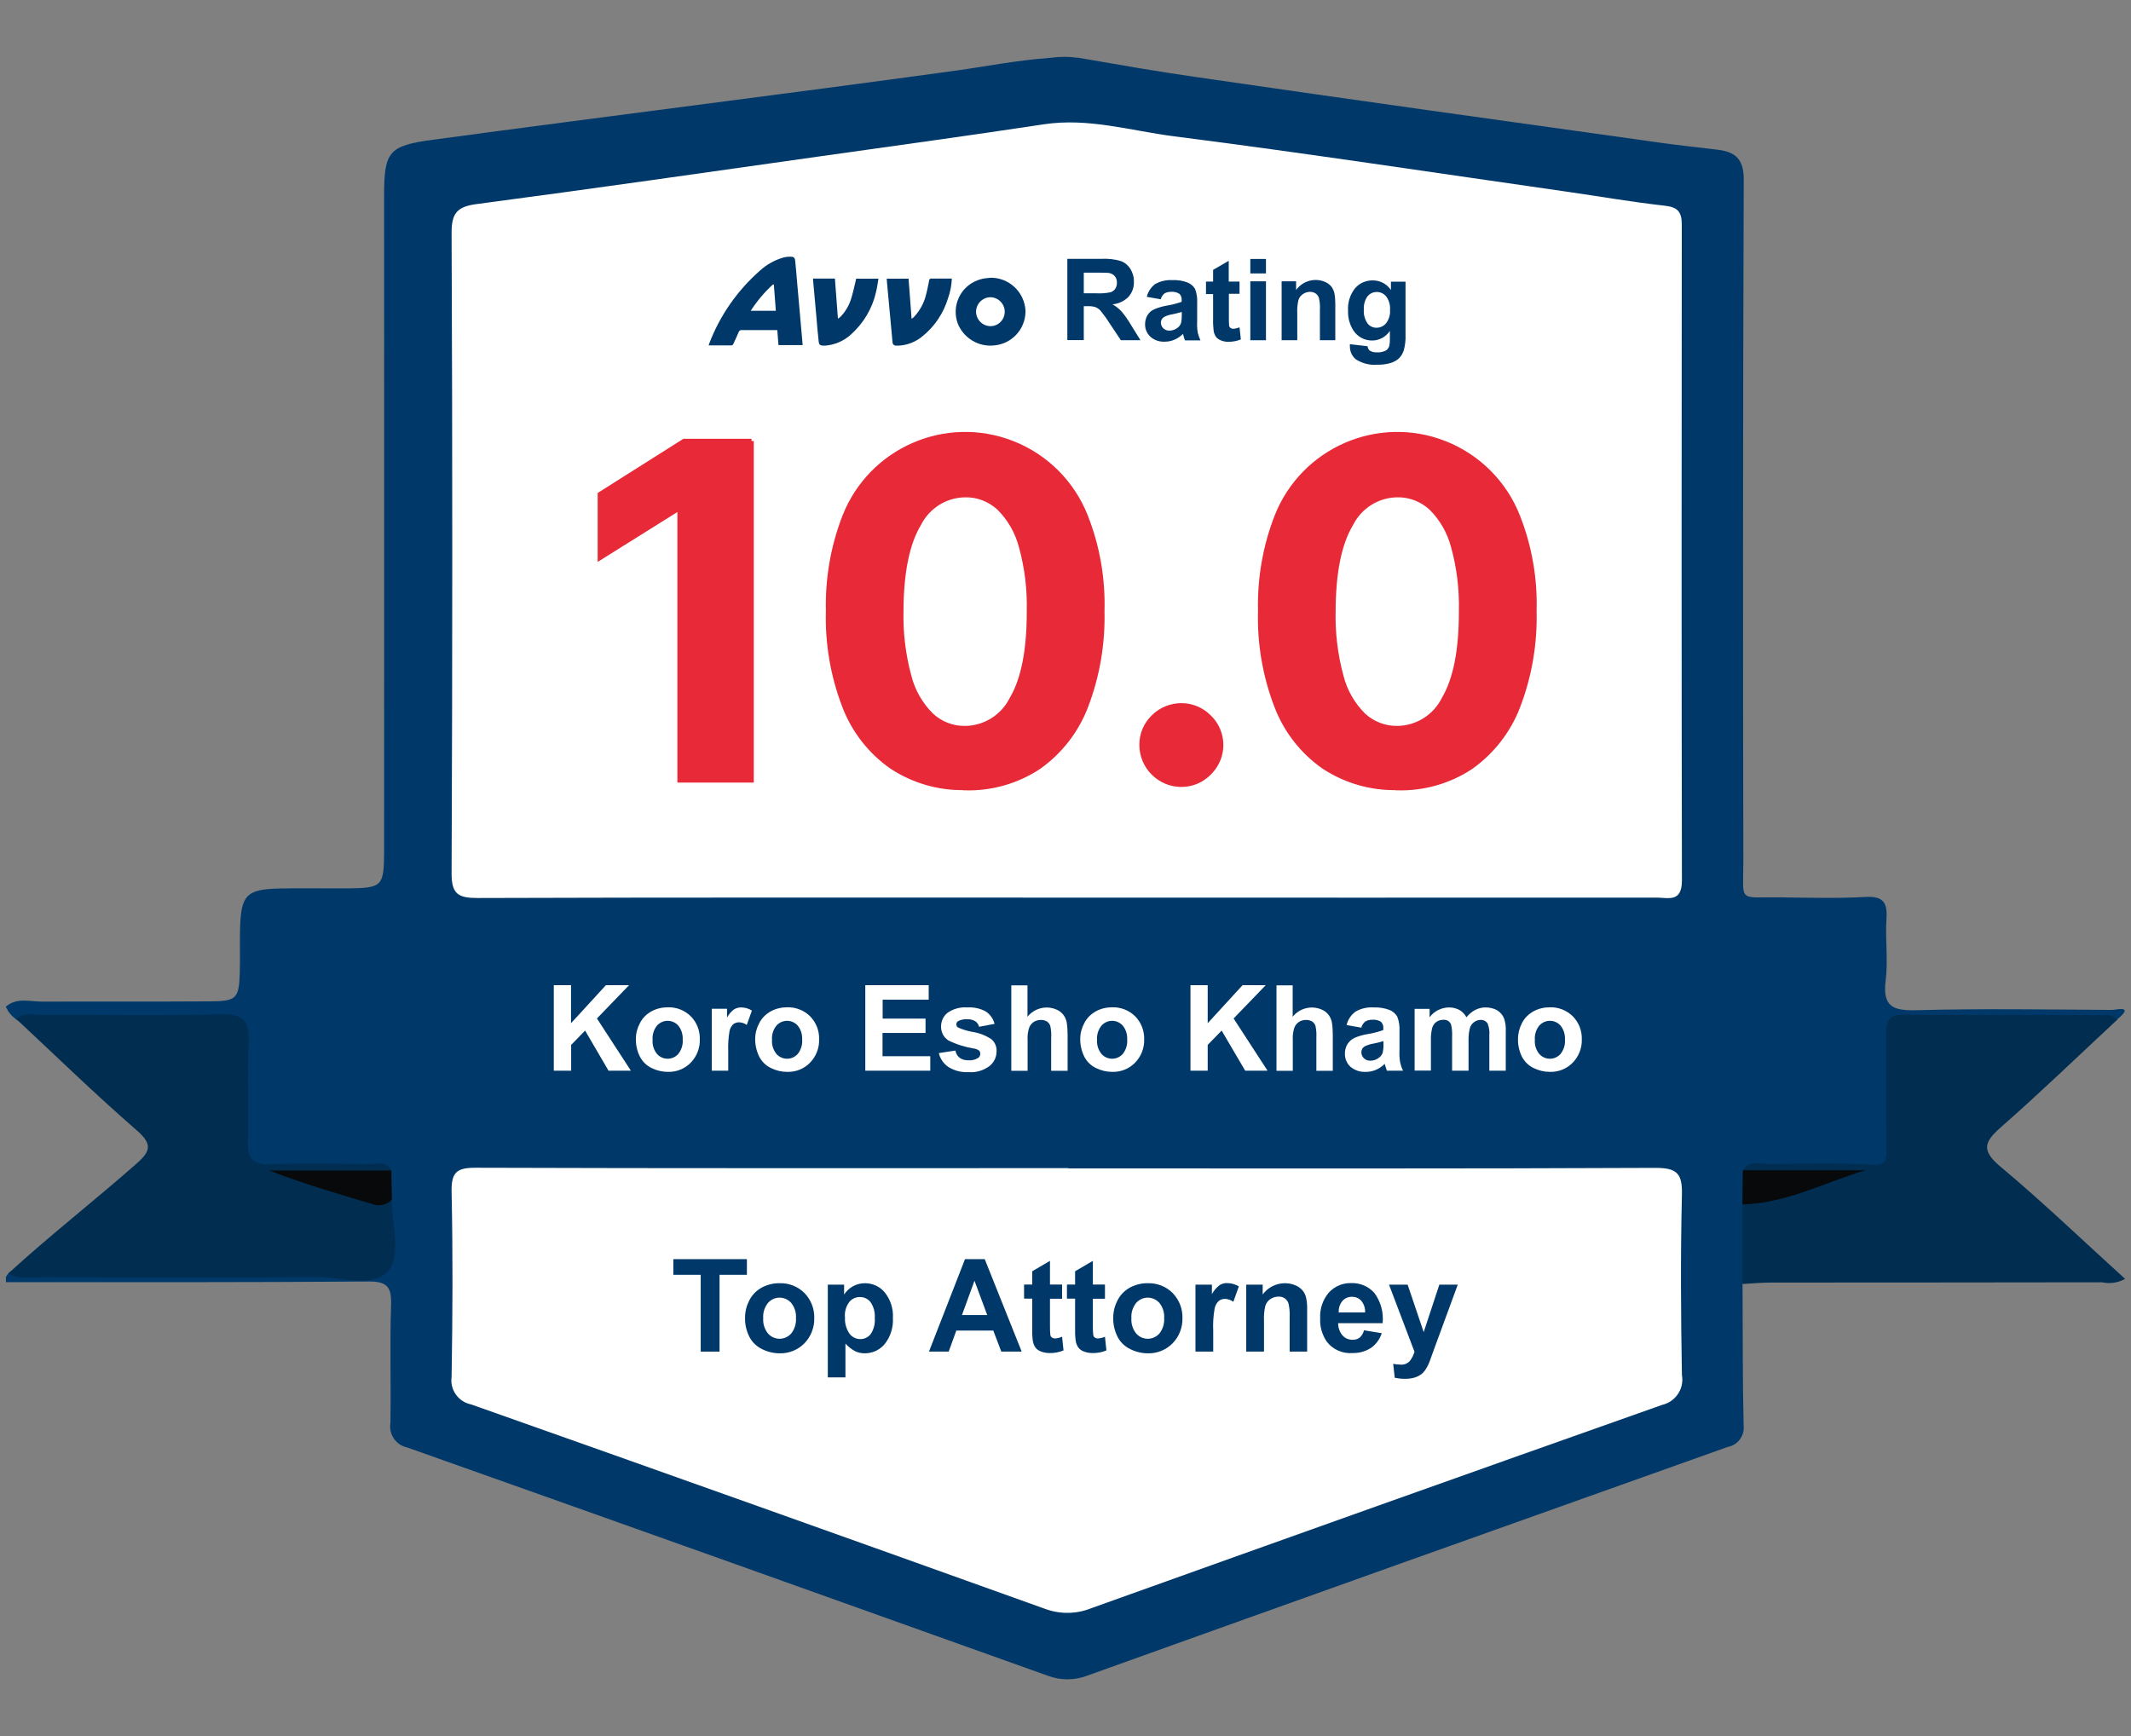
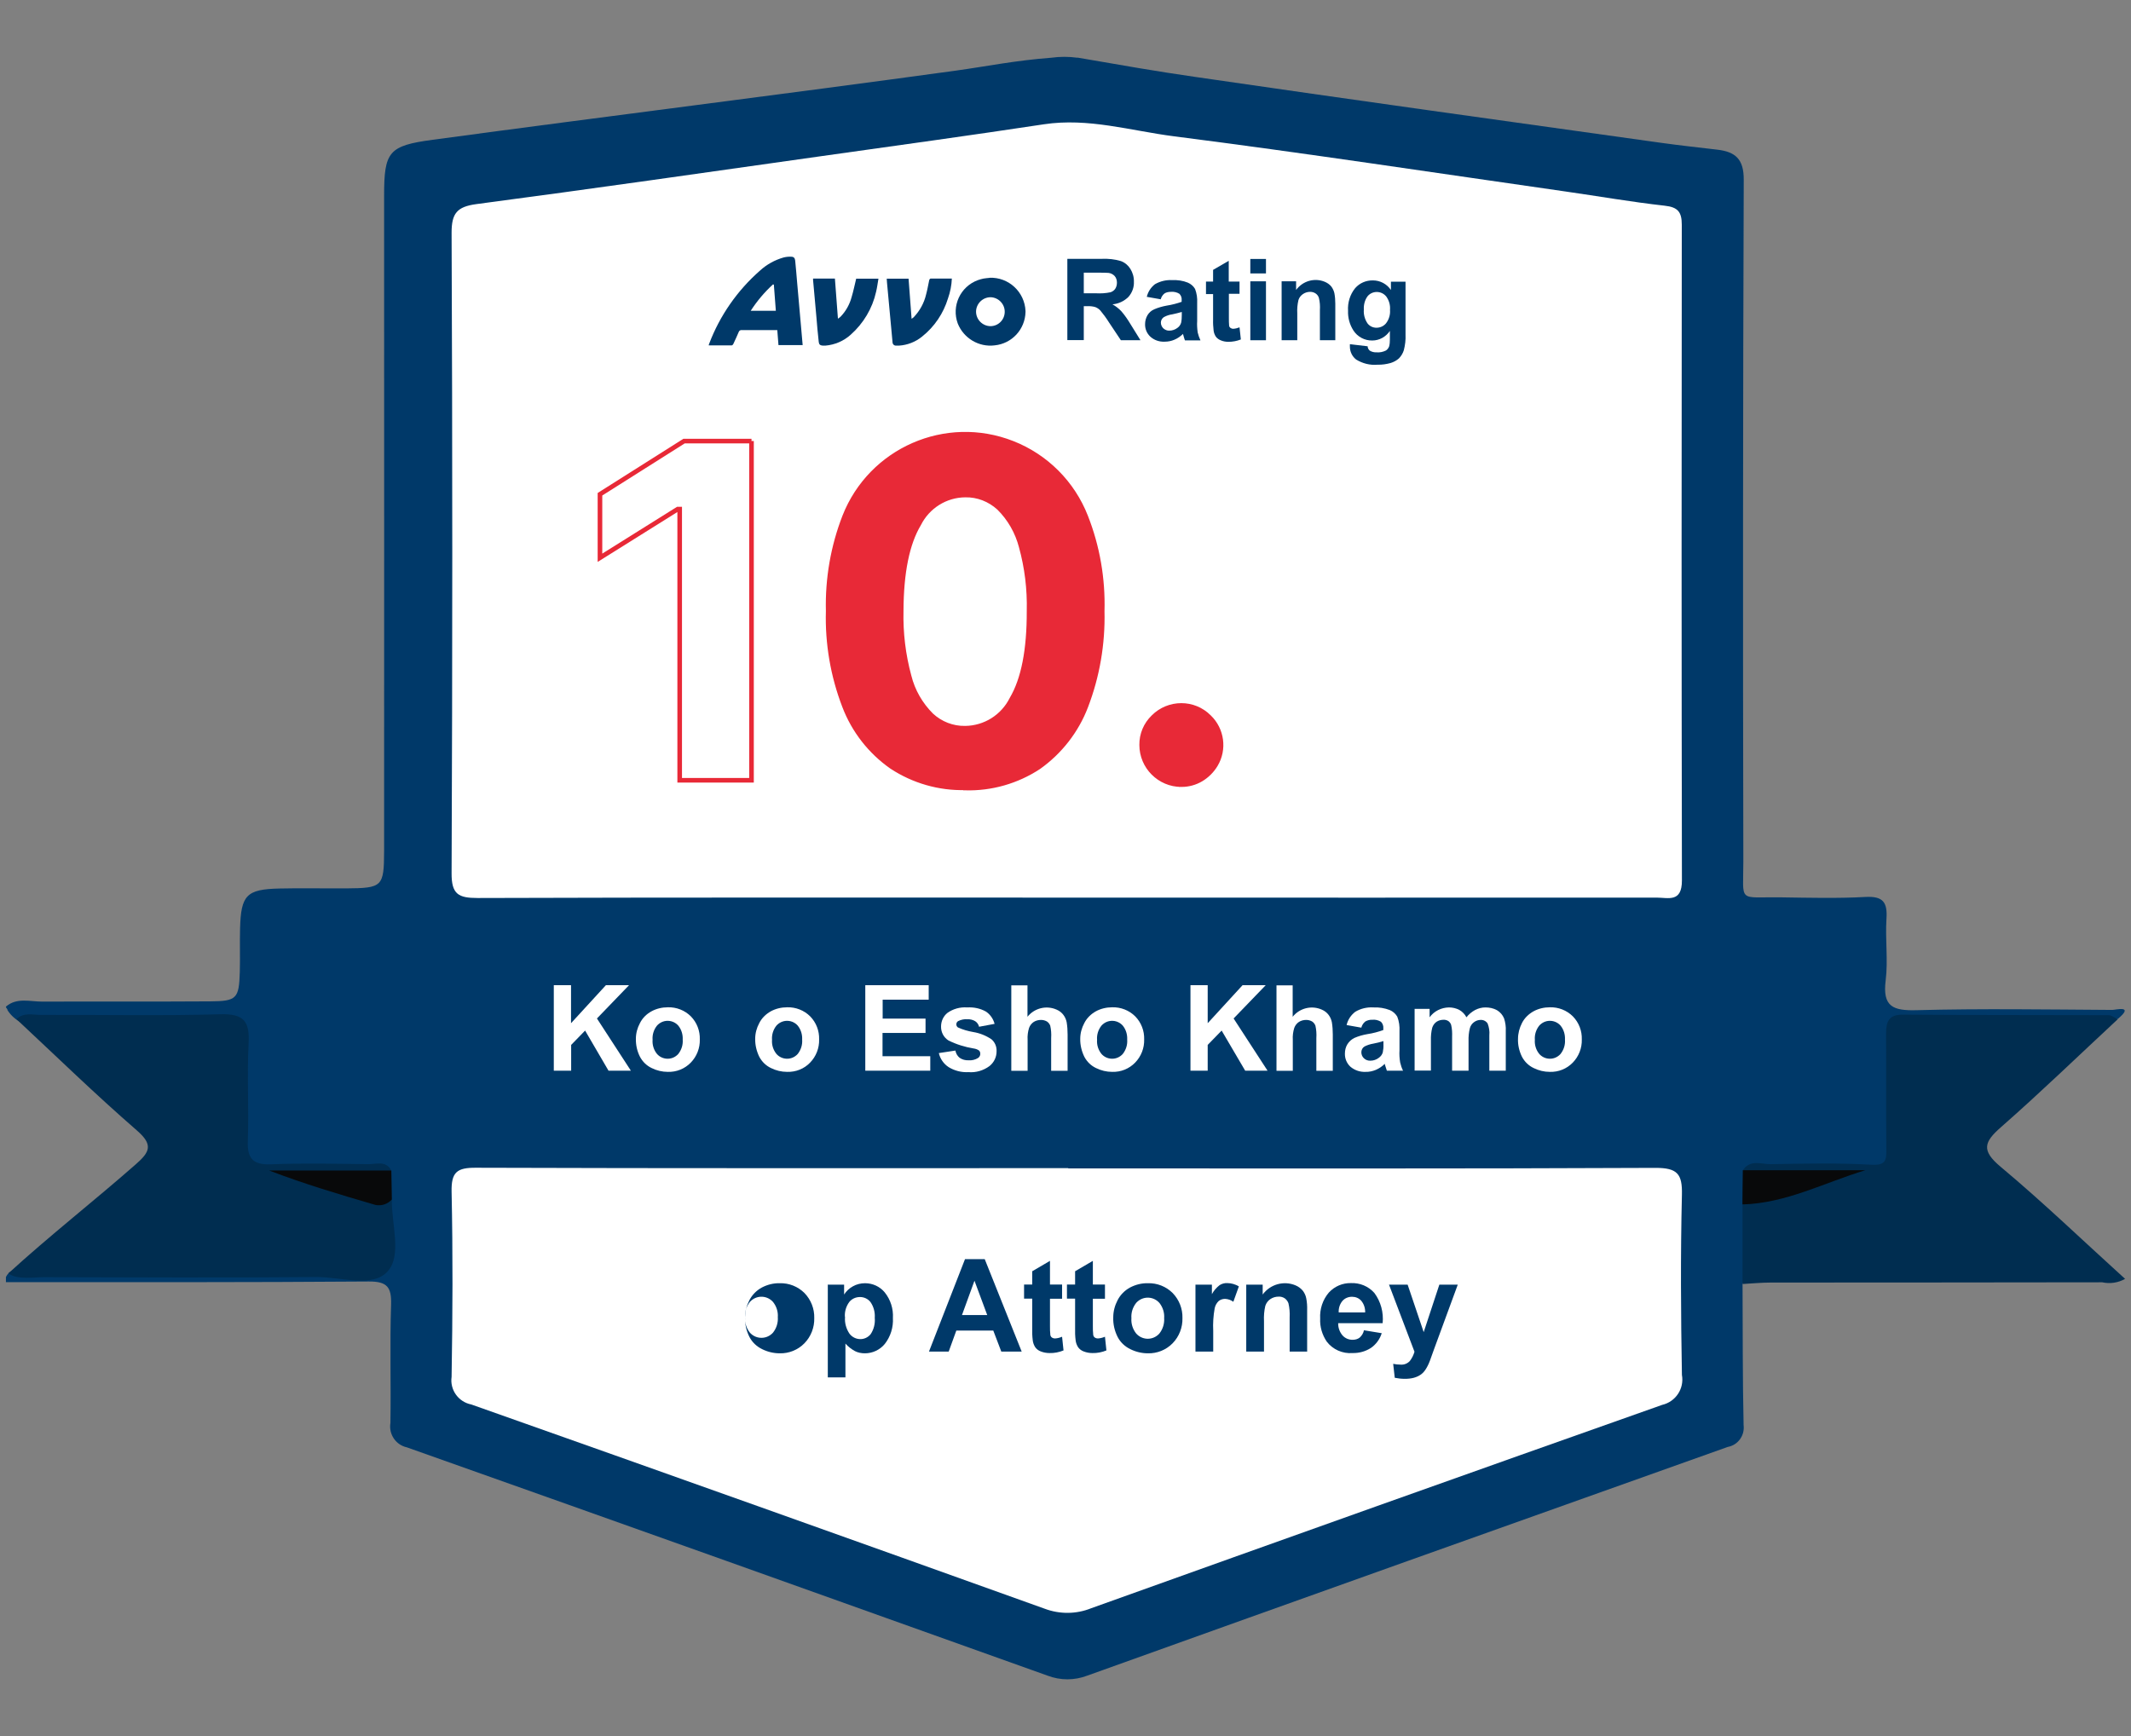
<svg xmlns="http://www.w3.org/2000/svg" id="Group_1490" width="162" height="132" version="1.1" viewBox="0 0 162 132">
  <rect x="0" y="0" width="162" height="132" fill="#808080" stroke="none" />
  <g id="Group_1489">
    <path id="Path_94292" d="M81.91,4.38c3.48.6,5.97,1.04,8.96,1.47,11.8,1.72,23.61,3.36,35.41,5.01,1.42.2,2.85.35,4.27.52,1.37.16,2.02.71,2.01,2.29-.06,17.27-.07,34.55-.03,51.82,0,3.2-.45,2.7,2.83,2.74,2.15.03,4.31.09,6.46-.03,1.35-.07,1.67.42,1.59,1.66-.1,1.56.13,3.15-.06,4.69-.25,2,.56,2.31,2.36,2.26,4.96-.13,9.91-.05,14.87-.02.26,0,1.71-.39.41.69-4.46.57-8.95.17-13.42.26-3.57.07-3.57.01-3.58,3.66,0,1.88,0,3.76-.01,5.65-.02,1.41-.52,2.13-2.11,2.03-2.14-.13-4.29-.04-6.43-.03-.7,0-1.44-.14-2.04.4-.6.75-.36,1.63-.41,2.47-.09,1.91.48,3.87-.52,5.69.02,3.58,0,7.17.08,10.75.1.79-.43,1.52-1.21,1.66-16.24,5.78-32.47,11.57-48.69,17.39-.97.37-2.04.37-3.01,0-16.23-5.81-32.46-11.6-48.71-17.36-.84-.18-1.39-1-1.25-1.85.05-3-.05-6,.05-8.99.04-1.33-.28-1.78-1.7-1.77-9.19.07-18.38.05-27.58.05v-.39c.21-.45.71-.69,1.19-.59,8.15-.03,16.3,0,24.44-.02,3.1,0,3.1-.01,3.13-3.18,0-.59.03-1.17.05-1.75-.08-.73.12-1.51-.45-2.14-1.82-.78-3.73-.32-5.58-.35-4.98-.08-4.98-.03-4.98-5.06,0-1.36-.06-2.73.01-4.1.09-1.6-.59-2.19-2.18-2.17-4.81.04-9.63.03-14.45.02-.43-.22-.8-.54-1.06-.95,0-.13-.12-.14-.12-.27.82-.71,1.82-.38,2.79-.38,4.24-.02,8.47.01,12.71-.02,2.05-.01,2.22-.21,2.28-2.23.03-1.11-.01-2.21.02-3.32.07-2.53.49-2.97,2.97-3.03,1.69-.04,3.39,0,5.08-.01,2.77-.02,2.89-.12,2.9-2.83.01-6.71,0-39.92,0-49.83,0-3.36.34-3.81,3.69-4.26,13.24-1.79,26.54-3.44,39.78-5.26,2.44-.34,4.49-.77,7.26-.98.65-.09,1.31-.09,1.96,0" fill="#003969" />
    <path id="Path_94293" d="M132.49,88.98c.56-.85,1.43-.45,2.15-.46,2.54-.05,5.09-.1,7.62.04,1.08.06,1.15-.32,1.14-1.16-.03-2.93,0-5.86-.02-8.79,0-.92.19-1.47,1.28-1.46,5.21.04,10.43.02,15.64.04.23,0,.46.2.69.31-2.95,2.74-5.85,5.55-8.87,8.2-1.29,1.13-1.52,1.77-.04,3.01,3.23,2.7,6.27,5.63,9.47,8.53-.53.3-1.15.39-1.74.26-8.4.01-16.8.02-25.2.02-.71,0-1.43.07-2.14.11,0-2.01,0-4.03,0-6.04,2.59-1.05,5.27-1.83,8.01-2.34-2.24.08-5.13.68-7.99-.26" fill="#002d50" />
    <path id="Path_94294" d="M81.12,68.25c-14.94,0-29.88-.02-44.81.03-1.46,0-1.99-.28-1.98-1.89.07-16.23.07-32.46,0-48.69,0-1.47.4-1.98,1.88-2.18,8.78-1.16,17.55-2.42,26.32-3.66,5.61-.79,11.22-1.56,16.83-2.41,3.37-.51,6.6.49,9.86.91,9.95,1.27,19.86,2.78,29.79,4.2,2.52.36,5.02.8,7.54,1.08,1,.11,1.3.47,1.3,1.45-.02,16.62-.02,33.24.01,49.86,0,1.69-1.03,1.3-1.93,1.3-14.94,0-29.88.01-44.81,0" fill="#fff" />
    <path id="Path_94295" d="M81.21,88.84c14.88,0,29.76.03,44.64-.04,1.66,0,2.05.45,2.01,2.05-.11,4.56-.08,9.13,0,13.69.19,1.04-.47,2.04-1.5,2.28-14.48,5.12-28.95,10.28-43.4,15.46-1.13.46-2.4.47-3.54.04-14.52-5.21-29.05-10.39-43.59-15.53-.98-.19-1.64-1.11-1.5-2.1.08-4.69.1-9.39,0-14.08-.03-1.49.41-1.83,1.85-1.82,15.01.05,30.02.03,45.03.03" fill="#fff" />
    <path id="Path_94296" d="M.65,96.81c3.01-2.76,6.59-5.57,9.66-8.27,1.1-.96,1.35-1.5.08-2.6-3.13-2.72-6.11-5.62-9.14-8.45.54-.53,1.23-.32,1.86-.32,4.55-.02,9.1.08,13.65-.05,1.79-.05,2.23.55,2.14,2.22-.13,2.46.03,4.94-.06,7.4-.05,1.35.38,1.84,1.76,1.79,2.47-.1,4.94-.04,7.41-.01.6,0,1.34-.29,1.74.48-2.84.92-5.68.28-7.45.27,1.82.26,4.54,1.53,7.49,1.93-.04,1.87.79,4.25-.33,5.48-1.15,1.27-3.57.4-5.43.42-6.9.06-13.81.03-20.71.01-.69,0-2.04.22-2.68-.29" fill="#002d50" />
    <path id="Path_94297" d="M132.49,88.98h9.31c-3.09.93-6.01,2.51-9.34,2.6,0-.87.02-1.73.03-2.6" fill="#08090a" />
    <path id="Path_94298" d="M29.79,91.2c-.31.35-.78.51-1.24.42-2.72-.79-5.43-1.6-8.09-2.62h9.29c.01.73.03,1.47.04,2.2" fill="#08090a" />
    <path id="Path_94299" d="M61.01,26.24h-1.83c-.03-.38-.06-.76-.09-1.14-.06,0-.12,0-.17,0h-2.52c-.1-.02-.21.04-.24.14-.13.31-.27.61-.41.91-.02.05-.08.11-.12.11-.58,0-1.16,0-1.75,0,0-.04.01-.08.03-.12.81-2.14,2.14-4.05,3.86-5.56.51-.47,1.13-.81,1.79-1,.19-.05.39-.07.59-.06.19,0,.28.1.3.29.06.56.1,1.12.15,1.68l.32,3.62c.03.37.06.75.1,1.14M58.98,23.63c-.05-.67-.1-1.33-.15-1.98l-.06-.03c-.65.59-1.22,1.27-1.7,2.01h1.91Z" fill="#003969" />
    <path id="Path_94300" d="M75.22,21.12c1.46-.06,2.68,1.08,2.74,2.53,0,.02,0,.04,0,.07-.03,1.32-1.03,2.41-2.35,2.54-1.2.15-2.35-.54-2.8-1.66-.49-1.33.19-2.81,1.53-3.3.14-.05.29-.09.43-.12.17-.03.35-.04.44-.05M75.29,24.8c.6,0,1.08-.48,1.09-1.08,0,0,0,0,0,0,.01-.6-.47-1.1-1.07-1.12h0c-.61,0-1.1.49-1.11,1.09,0,.61.49,1.1,1.09,1.11h0" fill="#003969" />
    <path id="Path_94301" d="M72.36,21.18c-.02.51-.12,1.02-.29,1.5-.35,1.15-1.03,2.16-1.97,2.91-.5.41-1.12.65-1.76.69-.08,0-.15,0-.23,0-.15,0-.26-.12-.26-.27-.05-.54-.1-1.08-.15-1.62-.09-.97-.18-1.94-.27-2.91,0-.09-.01-.18-.02-.29h1.66c.08,1,.15,2,.23,3.05.06-.04.13-.09.18-.14.45-.48.77-1.06.92-1.7.1-.36.16-.73.24-1.1.01-.05.07-.12.11-.12.53,0,1.05,0,1.6,0" fill="#003969" />
    <path id="Path_94302" d="M65.09,21.19h1.69c-.06.34-.1.68-.18,1-.28,1.26-.96,2.4-1.93,3.26-.53.48-1.21.77-1.93.83-.07,0-.13,0-.2,0-.2-.02-.28-.09-.3-.29-.07-.64-.13-1.28-.18-1.92-.08-.93-.17-1.85-.25-2.78v-.11h1.66c.08,1,.15,2,.23,3.05.07-.04.13-.09.19-.14.41-.42.7-.94.85-1.5.14-.46.23-.93.35-1.41" fill="#003969" />
    <path id="Path_94303" d="M81.14,25.87v-6.19h2.63c.49-.02.97.03,1.44.17.3.11.55.32.72.59.18.29.28.63.27.98.02.42-.13.83-.41,1.15-.33.33-.76.53-1.22.57.25.14.47.31.67.52.27.31.5.65.71,1l.75,1.21h-1.49l-.9-1.35c-.2-.32-.42-.62-.66-.91-.1-.11-.23-.2-.38-.26-.2-.06-.42-.08-.63-.07h-.25v2.58h-1.25ZM82.39,22.3h.92c.38.02.75,0,1.12-.08.14-.05.27-.14.35-.26.09-.14.13-.3.13-.47,0-.18-.05-.36-.17-.5-.12-.13-.29-.22-.47-.24-.1-.01-.4-.02-.91-.02h-.97v1.57Z" fill="#003969" />
    <path id="Path_94304" d="M88.26,22.76l-1.08-.19c.09-.38.31-.72.62-.96.4-.23.86-.34,1.32-.31.4-.02.81.04,1.18.19.23.1.42.26.55.48.13.34.18.7.16,1.06v1.38c-.02.29,0,.58.04.87.05.21.12.41.21.6h-1.18c-.03-.08-.07-.2-.11-.35-.02-.07-.03-.12-.04-.14-.19.19-.41.34-.65.44-.23.1-.48.15-.74.15-.4.02-.79-.11-1.09-.38-.26-.24-.41-.59-.4-.95,0-.24.06-.47.18-.68.12-.2.3-.36.51-.45.3-.13.62-.22.94-.28.39-.06.78-.16,1.15-.29v-.12c.02-.18-.04-.36-.17-.49-.19-.12-.42-.17-.64-.15-.17,0-.35.03-.49.12-.14.11-.24.26-.29.44M89.84,23.72c-.24.07-.48.13-.72.18-.22.03-.44.1-.64.21-.14.09-.23.25-.23.42,0,.16.07.32.18.43.13.12.3.19.47.18.22,0,.44-.08.61-.21.14-.1.23-.23.28-.39.04-.19.05-.38.05-.58v-.24Z" fill="#003969" />
    <path id="Path_94305" d="M94.23,21.39v.95h-.81v1.81c0,.21,0,.43.02.64.02.06.05.11.11.15.06.04.13.06.2.06.16-.01.33-.05.48-.11l.1.92c-.3.12-.62.18-.94.18-.2,0-.39-.03-.58-.11-.15-.06-.28-.15-.38-.28-.09-.14-.15-.3-.17-.46-.03-.28-.05-.56-.04-.83v-1.95h-.54v-.95h.54v-.89l1.19-.69v1.58h.81Z" fill="#003969" />
    <path id="Path_94306" d="M95.05,19.69h1.19v1.1h-1.19v-1.1ZM95.05,21.39h1.19v4.48h-1.19v-4.48Z" fill="#003969" />
    <path id="Path_94307" d="M101.53,25.87h-1.19v-2.29c.02-.31,0-.63-.08-.94-.04-.13-.13-.25-.25-.33-.12-.08-.27-.12-.41-.12-.2,0-.39.06-.55.17-.16.11-.28.26-.34.45-.08.34-.11.68-.09,1.03v2.03h-1.19v-4.48h1.1v.66c.5-.69,1.41-.95,2.19-.62.19.08.36.2.49.36.11.15.19.32.23.5.05.26.07.53.07.8v2.78Z" fill="#003969" />
    <path id="Path_94308" d="M102.62,26.17l1.35.16c0,.13.06.24.16.33.16.1.35.14.53.13.24.02.48-.03.7-.14.11-.07.19-.18.24-.3.05-.18.06-.36.06-.54v-.65c-.3.45-.8.73-1.34.73-.58.01-1.12-.28-1.43-.76-.29-.45-.43-.97-.41-1.5-.04-.62.15-1.24.54-1.72.34-.39.83-.6,1.35-.59.55,0,1.06.27,1.37.73v-.63h1.11v4.02c.02.4-.03.8-.13,1.19-.07.23-.2.44-.37.62-.18.16-.4.28-.63.35-.32.09-.66.14-1,.13-.57.05-1.13-.09-1.62-.39-.31-.24-.48-.6-.48-.99v-.14M103.68,23.54c-.03.37.07.74.28,1.05.16.21.41.33.68.33.28,0,.55-.12.73-.34.22-.29.33-.65.3-1.01.03-.37-.07-.73-.29-1.03-.18-.22-.44-.34-.72-.34-.27,0-.53.12-.7.33-.21.29-.3.65-.28,1.01" fill="#003969" />
    <path id="Path_94309" d="M42.1,81.41v-6.5h1.31v2.89l2.65-2.89h1.76l-2.44,2.53,2.58,3.97h-1.7l-1.78-3.05-1.06,1.09v1.96h-1.31Z" fill="#fff" />
    <path id="Path_94310" d="M48.34,78.99c0-.42.11-.83.31-1.2.19-.38.49-.68.87-.89.38-.21.82-.31,1.25-.31.65-.02,1.29.23,1.75.69.46.47.7,1.1.68,1.75.02.66-.23,1.3-.69,1.77-.46.47-1.08.72-1.74.7-.43,0-.85-.1-1.23-.29-.38-.18-.69-.48-.89-.86-.22-.43-.32-.9-.31-1.38M49.61,79.06c-.03.39.09.77.33,1.07.39.45,1.08.5,1.53.1.04-.03.07-.07.1-.1.24-.31.36-.69.33-1.08.02-.38-.09-.76-.33-1.06-.39-.45-1.08-.5-1.53-.1-.04.03-.07.07-.1.1-.24.3-.36.69-.33,1.07" fill="#fff" />
-     <path id="Path_94311" d="M55.36,81.41h-1.25v-4.71h1.16v.67c.13-.24.31-.46.53-.62.16-.1.35-.15.54-.15.29,0,.57.08.82.24l-.39,1.09c-.17-.12-.37-.19-.58-.2-.16,0-.32.05-.44.14-.15.14-.25.32-.29.52-.09.52-.12,1.05-.1,1.58v1.45Z" fill="#fff" />
    <path id="Path_94312" d="M57.41,78.99c0-.42.11-.83.31-1.2.19-.38.5-.68.87-.89.38-.21.82-.31,1.25-.31.65-.02,1.29.23,1.75.69.46.47.7,1.1.68,1.75.02.66-.23,1.3-.69,1.77-.45.47-1.08.72-1.74.7-.43,0-.85-.1-1.23-.29-.38-.18-.69-.48-.89-.86-.21-.43-.32-.9-.31-1.38M58.69,79.06c-.03.39.09.77.33,1.07.39.45,1.08.5,1.53.1.04-.03.07-.07.1-.1.24-.31.36-.69.33-1.08.02-.38-.09-.76-.33-1.06-.39-.45-1.08-.5-1.53-.1-.04.03-.07.07-.1.1-.24.3-.36.69-.33,1.07" fill="#fff" />
    <path id="Path_94313" d="M65.78,81.41v-6.5h4.82v1.1h-3.5v1.44h3.26v1.09h-3.27v1.77h3.63v1.1h-4.94Z" fill="#fff" />
    <path id="Path_94314" d="M71.38,80.07l1.25-.19c.04.22.15.41.32.55.2.14.44.2.68.19.25.02.51-.04.73-.18.11-.08.17-.2.16-.33,0-.09-.03-.17-.09-.23-.12-.09-.27-.14-.42-.16-.66-.11-1.31-.31-1.91-.61-.36-.23-.57-.63-.56-1.06,0-.4.17-.78.48-1.03.43-.31.97-.46,1.5-.42.5-.03,1,.07,1.44.32.32.22.55.55.65.93l-1.18.22c-.04-.17-.14-.32-.29-.42-.18-.11-.39-.16-.6-.15-.24-.02-.48.03-.7.14-.09.05-.14.15-.14.25,0,.09.05.18.12.23.37.17.76.28,1.16.35.5.08.97.27,1.39.55.27.23.41.57.39.93,0,.43-.2.84-.54,1.11-.46.34-1.03.51-1.6.46-.54.03-1.07-.11-1.52-.39-.37-.25-.63-.63-.73-1.06" fill="#fff" />
    <path id="Path_94315" d="M78.11,74.92v2.39c.53-.66,1.44-.89,2.22-.54.21.09.39.23.52.41.12.16.2.35.24.55.05.31.07.62.07.93v2.76h-1.25v-2.49c.02-.32,0-.63-.07-.94-.05-.13-.13-.24-.25-.32-.14-.08-.29-.12-.45-.12-.2,0-.39.05-.55.15-.17.11-.29.27-.36.46-.09.29-.13.6-.11.9v2.36h-1.24v-6.5h1.25Z" fill="#fff" />
    <path id="Path_94316" d="M82.12,78.99c0-.42.11-.83.31-1.2.19-.38.5-.68.87-.89.38-.21.82-.31,1.25-.31.65-.02,1.29.23,1.75.69.46.47.7,1.1.68,1.75.02.66-.23,1.3-.69,1.77-.46.47-1.08.72-1.74.7-.43,0-.85-.1-1.23-.29-.38-.18-.69-.48-.89-.86-.21-.43-.32-.9-.31-1.38M83.4,79.06c-.03.39.09.77.33,1.07.39.45,1.08.5,1.53.1.04-.03.07-.07.1-.1.24-.31.36-.69.33-1.08.02-.38-.09-.76-.33-1.06-.39-.45-1.08-.5-1.53-.1-.04.03-.07.07-.1.1-.24.3-.36.69-.33,1.07" fill="#fff" />
    <path id="Path_94317" d="M90.5,81.41v-6.5h1.31v2.89l2.65-2.89h1.76l-2.44,2.53,2.58,3.97h-1.7l-1.79-3.05-1.06,1.09v1.96h-1.31Z" fill="#fff" />
    <path id="Path_94318" d="M98.27,74.92v2.39c.53-.66,1.44-.89,2.22-.54.21.09.39.23.52.41.12.16.2.35.24.55.05.31.07.62.07.93v2.76h-1.25v-2.49c.02-.32,0-.63-.07-.94-.05-.13-.13-.24-.25-.32-.14-.08-.29-.12-.45-.12-.2,0-.39.05-.55.15-.17.11-.29.27-.36.46-.09.29-.13.6-.11.9v2.36h-1.24v-6.5h1.24Z" fill="#fff" />
    <path id="Path_94319" d="M103.5,78.14l-1.13-.2c.09-.4.33-.76.66-1.01.42-.25.9-.36,1.38-.33.42-.02.85.05,1.24.2.24.1.44.28.57.5.14.35.19.74.17,1.11v1.45c-.02.31,0,.61.05.92.05.22.12.43.22.63h-1.23c-.03-.08-.07-.21-.12-.37-.02-.07-.04-.12-.04-.15-.2.2-.43.35-.68.46-.25.1-.51.16-.78.15-.42.02-.83-.12-1.15-.39-.28-.26-.43-.62-.42-1,0-.25.06-.5.19-.71.13-.21.31-.37.53-.48.32-.14.65-.23.99-.29.41-.06.82-.17,1.21-.31v-.12c.02-.19-.05-.38-.18-.51-.2-.12-.44-.18-.67-.15-.18-.01-.36.04-.52.13-.15.12-.25.28-.3.46M105.17,79.16c-.25.08-.5.14-.76.19-.24.04-.46.11-.68.22-.15.09-.24.26-.24.44,0,.17.07.34.19.45.13.13.31.2.5.19.23,0,.46-.08.64-.22.14-.1.25-.24.3-.41.04-.2.06-.4.05-.61v-.25Z" fill="#fff" />
    <path id="Path_94320" d="M107.53,76.71h1.15v.64c.34-.47.89-.74,1.47-.75.27,0,.54.06.79.19.23.13.42.33.54.56.18-.23.41-.42.67-.56.24-.12.5-.19.77-.19.31,0,.61.06.88.21.24.14.43.36.54.62.1.31.15.64.13.97v3.01h-1.25v-2.69c.03-.31-.02-.61-.13-.9-.12-.18-.32-.28-.53-.27-.18,0-.35.06-.49.16-.16.11-.28.28-.33.47-.08.32-.11.65-.1.97v2.26h-1.25v-2.58c.01-.3,0-.59-.07-.89-.03-.12-.11-.22-.21-.3-.11-.07-.25-.11-.38-.1-.18,0-.37.05-.52.15-.16.11-.27.27-.33.45-.08.32-.11.64-.1.97v2.29h-1.24v-4.7Z" fill="#fff" />
    <path id="Path_94321" d="M115.4,78.99c0-.42.11-.83.3-1.2.19-.38.5-.68.87-.89.38-.21.82-.31,1.25-.31.65-.02,1.29.23,1.75.69.46.47.7,1.1.68,1.75.02.66-.23,1.3-.69,1.77-.46.47-1.08.72-1.74.7-.43,0-.85-.1-1.23-.29-.38-.18-.69-.48-.89-.86-.21-.43-.32-.9-.3-1.38M116.68,79.06c-.03.39.09.77.33,1.07.39.45,1.08.5,1.53.1.04-.03.07-.07.1-.1.24-.31.36-.69.33-1.08.02-.38-.09-.76-.33-1.06-.39-.45-1.08-.5-1.53-.1-.04.03-.07.07-.1.1-.24.3-.36.69-.33,1.07" fill="#fff" />
-     <path id="Path_94322" d="M53.27,102.77v-5.84h-2.08v-1.19h5.59v1.19h-2.08v5.84h-1.42Z" fill="#003969" />
-     <path id="Path_94323" d="M56.64,100.16c0-.45.12-.9.33-1.3.21-.41.54-.74.94-.96.42-.22.88-.34,1.36-.33.71-.02,1.39.25,1.89.75.49.51.76,1.19.74,1.9.02.71-.25,1.41-.75,1.92-.49.5-1.17.78-1.88.76-.46,0-.92-.11-1.34-.32-.41-.2-.75-.52-.96-.93-.23-.46-.35-.97-.33-1.49M58.02,100.23c-.03.42.1.83.36,1.16.43.49,1.17.54,1.66.11.04-.04.08-.07.11-.11.26-.33.39-.75.36-1.17.03-.41-.1-.82-.36-1.15-.43-.49-1.17-.54-1.66-.11-.04.04-.08.07-.11.11-.26.33-.39.74-.36,1.16" fill="#003969" />
+     <path id="Path_94323" d="M56.64,100.16c0-.45.12-.9.33-1.3.21-.41.54-.74.94-.96.42-.22.88-.34,1.36-.33.71-.02,1.39.25,1.89.75.49.51.76,1.19.74,1.9.02.71-.25,1.41-.75,1.92-.49.5-1.17.78-1.88.76-.46,0-.92-.11-1.34-.32-.41-.2-.75-.52-.96-.93-.23-.46-.35-.97-.33-1.49c-.03.42.1.83.36,1.16.43.49,1.17.54,1.66.11.04-.04.08-.07.11-.11.26-.33.39-.75.36-1.17.03-.41-.1-.82-.36-1.15-.43-.49-1.17-.54-1.66-.11-.04.04-.08.07-.11.11-.26.33-.39.74-.36,1.16" fill="#003969" />
    <path id="Path_94324" d="M62.91,97.68h1.26v.75c.17-.26.39-.47.66-.62.28-.16.6-.24.93-.24.58,0,1.13.25,1.5.7.44.55.66,1.24.62,1.94.04.72-.18,1.42-.62,1.98-.37.45-.93.71-1.51.71-.26,0-.53-.05-.76-.17-.27-.15-.52-.34-.72-.57v2.57h-1.34v-7.03ZM64.24,100.14c-.04.45.09.9.34,1.27.2.26.5.41.83.41.3,0,.59-.14.78-.38.24-.36.35-.8.31-1.24.03-.42-.08-.84-.32-1.19-.19-.25-.49-.39-.8-.39-.32,0-.62.13-.82.38-.24.33-.36.73-.33,1.13" fill="#003969" />
    <path id="Path_94325" d="M77.66,102.77h-1.54l-.61-1.6h-2.81l-.58,1.6h-1.5l2.74-7.03h1.5l2.81,7.03ZM75.05,99.99l-.97-2.61-.95,2.61h1.92Z" fill="#003969" />
    <path id="Path_94326" d="M80.74,97.68v1.07h-.92v2.05c0,.24,0,.48.03.73.02.07.06.13.12.17.07.05.15.07.23.07.19-.01.37-.06.54-.13l.11,1.04c-.34.14-.7.21-1.06.2-.23,0-.45-.04-.66-.12-.17-.06-.32-.17-.43-.32-.1-.16-.17-.34-.19-.53-.04-.32-.05-.63-.04-.95v-2.22h-.62v-1.07h.62v-1.01l1.35-.79v1.8h.92Z" fill="#003969" />
    <path id="Path_94327" d="M84,97.68v1.07h-.92v2.05c0,.24,0,.48.03.73.02.07.06.13.12.17.07.05.15.07.23.07.19-.01.37-.06.54-.13l.11,1.04c-.34.14-.7.21-1.06.2-.23,0-.45-.04-.66-.12-.17-.06-.32-.17-.43-.32-.1-.16-.17-.34-.19-.53-.04-.32-.05-.63-.04-.95v-2.22h-.62v-1.07h.62v-1.01l1.35-.79v1.8h.92Z" fill="#003969" />
    <path id="Path_94328" d="M84.63,100.16c0-.45.12-.9.33-1.3.21-.41.54-.74.94-.96.42-.22.88-.34,1.36-.33.71-.02,1.39.25,1.89.75.49.51.76,1.19.74,1.9.02.71-.25,1.41-.75,1.92-.49.5-1.17.78-1.88.76-.46,0-.92-.11-1.34-.32-.41-.2-.75-.52-.96-.93-.23-.46-.35-.97-.33-1.49M86.01,100.23c-.03.42.1.83.36,1.16.43.49,1.17.54,1.66.11.04-.04.08-.07.11-.11.26-.33.39-.75.36-1.17.03-.41-.1-.82-.36-1.15-.43-.49-1.17-.54-1.66-.11-.04.04-.08.07-.11.11-.26.33-.39.74-.36,1.16" fill="#003969" />
    <path id="Path_94329" d="M92.23,102.77h-1.35v-5.09h1.25v.72c.14-.26.34-.49.58-.68.17-.11.38-.17.58-.16.31,0,.62.09.89.25l-.42,1.17c-.18-.13-.4-.21-.63-.22-.17,0-.34.05-.48.16-.16.15-.27.35-.31.56-.1.56-.14,1.14-.11,1.71v1.57Z" fill="#003969" />
    <path id="Path_94330" d="M99.39,102.77h-1.35v-2.6c.02-.36-.01-.72-.09-1.07-.05-.15-.15-.28-.28-.38-.14-.09-.3-.14-.47-.13-.22,0-.44.06-.63.19-.18.12-.31.3-.38.51-.09.38-.12.78-.1,1.17v2.31h-1.35v-5.09h1.25v.75c.57-.78,1.6-1.07,2.49-.7.22.09.41.23.56.41.13.17.22.36.26.57.06.3.08.6.07.91v3.16Z" fill="#003969" />
    <path id="Path_94331" d="M103.7,101.15l1.34.22c-.14.45-.43.85-.82,1.12-.42.27-.9.4-1.4.39-.76.06-1.5-.27-1.96-.87-.35-.52-.53-1.13-.5-1.75-.04-.72.19-1.43.66-1.98.43-.47,1.04-.73,1.67-.72.68-.03,1.34.24,1.79.75.49.66.71,1.48.63,2.3h-3.38c-.01.34.11.67.33.93.2.22.48.34.78.33.19,0,.38-.05.53-.17.16-.15.28-.34.32-.56M103.78,99.79c.01-.32-.09-.64-.3-.89-.18-.2-.43-.3-.7-.3-.28,0-.55.11-.73.32-.2.24-.3.56-.28.87h2.01Z" fill="#003969" />
    <path id="Path_94332" d="M105.58,97.68h1.43l1.22,3.61,1.19-3.61h1.4l-1.8,4.9-.32.89c-.09.24-.2.47-.34.68-.1.15-.22.28-.37.38-.16.11-.33.18-.51.23-.22.06-.46.08-.69.08-.26,0-.51-.03-.76-.08l-.12-1.06c.19.04.38.06.57.06.26.02.52-.08.7-.28.16-.21.28-.45.35-.7l-1.94-5.11Z" fill="#003969" />
-     <path id="Path_94333" d="M57.13,33.53v25.8h-5.46v-20.62h-.15l-5.91,3.7v-4.83l6.39-4.04h5.13Z" fill="#e82937" />
    <path id="Path_94334" d="M57.13,33.53v25.8h-5.46v-20.62h-.15l-5.91,3.7v-4.83l6.39-4.04h5.13Z" fill="none" stroke="#e82937" stroke-miterlimit="10" stroke-width=".35" />
    <path id="Path_94335" d="M73.38,59.9c-1.98.05-3.93-.51-5.59-1.6-1.63-1.14-2.88-2.74-3.59-4.6-.89-2.31-1.31-4.77-1.24-7.24-.06-2.46.36-4.9,1.25-7.19,1.99-5.06,7.7-7.56,12.76-5.57,2.55,1,4.57,3.02,5.57,5.58.9,2.29,1.32,4.73,1.25,7.19.06,2.48-.36,4.94-1.25,7.26-.71,1.85-1.96,3.45-3.58,4.6-1.65,1.09-3.6,1.64-5.58,1.59M73.38,55.37c1.51-.02,2.87-.88,3.54-2.23.88-1.49,1.32-3.72,1.31-6.69.04-1.65-.16-3.3-.6-4.89-.29-1.11-.87-2.13-1.69-2.94-.7-.64-1.61-1-2.56-.98-1.5.01-2.86.87-3.53,2.21-.88,1.47-1.33,3.67-1.34,6.6-.04,1.67.16,3.34.6,4.96.28,1.13.87,2.15,1.69,2.97.7.65,1.62,1,2.57.99" fill="#e82937" />
    <path id="Path_94336" d="M73.38,59.9c-1.98.05-3.93-.51-5.59-1.6-1.63-1.14-2.88-2.74-3.59-4.6-.89-2.31-1.31-4.77-1.24-7.24-.06-2.46.36-4.9,1.25-7.19,1.99-5.06,7.7-7.56,12.76-5.57,2.55,1,4.57,3.02,5.57,5.58.9,2.29,1.32,4.73,1.25,7.19.06,2.48-.36,4.94-1.25,7.26-.71,1.85-1.96,3.45-3.58,4.6-1.66,1.09-3.6,1.64-5.58,1.59ZM73.38,55.37c1.51-.02,2.87-.88,3.54-2.23.88-1.49,1.32-3.72,1.31-6.69.04-1.65-.16-3.3-.6-4.89-.29-1.11-.87-2.13-1.69-2.94-.7-.64-1.61-1-2.56-.98-1.5.01-2.86.87-3.53,2.21-.88,1.47-1.33,3.67-1.34,6.6-.04,1.67.16,3.34.6,4.96.28,1.13.87,2.15,1.69,2.97.7.65,1.62,1.01,2.57.99h0Z" fill="none" stroke="#e82937" stroke-miterlimit="10" stroke-width=".35" />
    <path id="Path_94337" d="M89.81,59.66c-1.67,0-3.02-1.36-3.02-3.02-.01-.8.31-1.56.89-2.12,1.17-1.17,3.07-1.18,4.24,0,0,0,0,0,0,0,.99.95,1.19,2.46.49,3.63-.27.45-.65.83-1.1,1.1-.45.27-.97.41-1.5.41" fill="#e82937" />
    <path id="Path_94338" d="M89.81,59.66c-1.67,0-3.02-1.36-3.02-3.02-.01-.8.31-1.56.89-2.12,1.17-1.17,3.07-1.18,4.24,0,0,0,0,0,0,0,.99.95,1.19,2.46.49,3.63-.27.45-.65.83-1.1,1.1-.45.27-.97.41-1.5.41Z" fill="none" stroke="#e82937" stroke-miterlimit="10" stroke-width=".35" />
-     <path id="Path_94339" d="M106.23,59.9c-1.98.05-3.93-.51-5.59-1.6-1.63-1.14-2.88-2.74-3.59-4.6-.89-2.31-1.31-4.77-1.24-7.24-.06-2.46.36-4.9,1.25-7.19,1.99-5.06,7.7-7.56,12.76-5.57,2.55,1,4.57,3.02,5.57,5.58.9,2.29,1.32,4.73,1.25,7.19.06,2.48-.36,4.94-1.25,7.26-.71,1.85-1.96,3.45-3.58,4.6-1.65,1.09-3.6,1.64-5.58,1.59M106.23,55.37c1.51-.02,2.87-.88,3.54-2.23.88-1.49,1.32-3.72,1.31-6.69.04-1.65-.16-3.3-.6-4.89-.29-1.11-.87-2.13-1.69-2.94-.7-.64-1.61-1-2.56-.98-1.5.01-2.86.87-3.53,2.21-.88,1.47-1.33,3.67-1.34,6.6-.04,1.67.16,3.34.6,4.96.28,1.13.87,2.15,1.69,2.97.7.65,1.62,1,2.57.99" fill="#e82937" />
-     <path id="Path_94340" d="M106.23,59.9c-1.98.05-3.93-.51-5.59-1.6-1.63-1.14-2.88-2.74-3.59-4.6-.89-2.31-1.31-4.77-1.24-7.24-.06-2.46.36-4.9,1.25-7.19,1.99-5.06,7.7-7.56,12.76-5.57,2.55,1,4.57,3.02,5.57,5.58.9,2.29,1.32,4.73,1.25,7.19.06,2.48-.36,4.94-1.25,7.26-.71,1.85-1.96,3.45-3.58,4.6-1.65,1.09-3.6,1.64-5.58,1.59ZM106.23,55.37c1.51-.02,2.87-.88,3.54-2.23.88-1.49,1.32-3.72,1.31-6.69.04-1.65-.16-3.3-.6-4.89-.29-1.11-.87-2.13-1.69-2.94-.7-.64-1.61-1-2.56-.98-1.5.01-2.86.87-3.53,2.21-.88,1.47-1.33,3.67-1.34,6.6-.04,1.67.16,3.34.6,4.96.28,1.13.87,2.15,1.69,2.97.7.65,1.62,1,2.57.99h0Z" fill="none" stroke="#e82937" stroke-miterlimit="10" stroke-width=".35" />
  </g>
</svg>